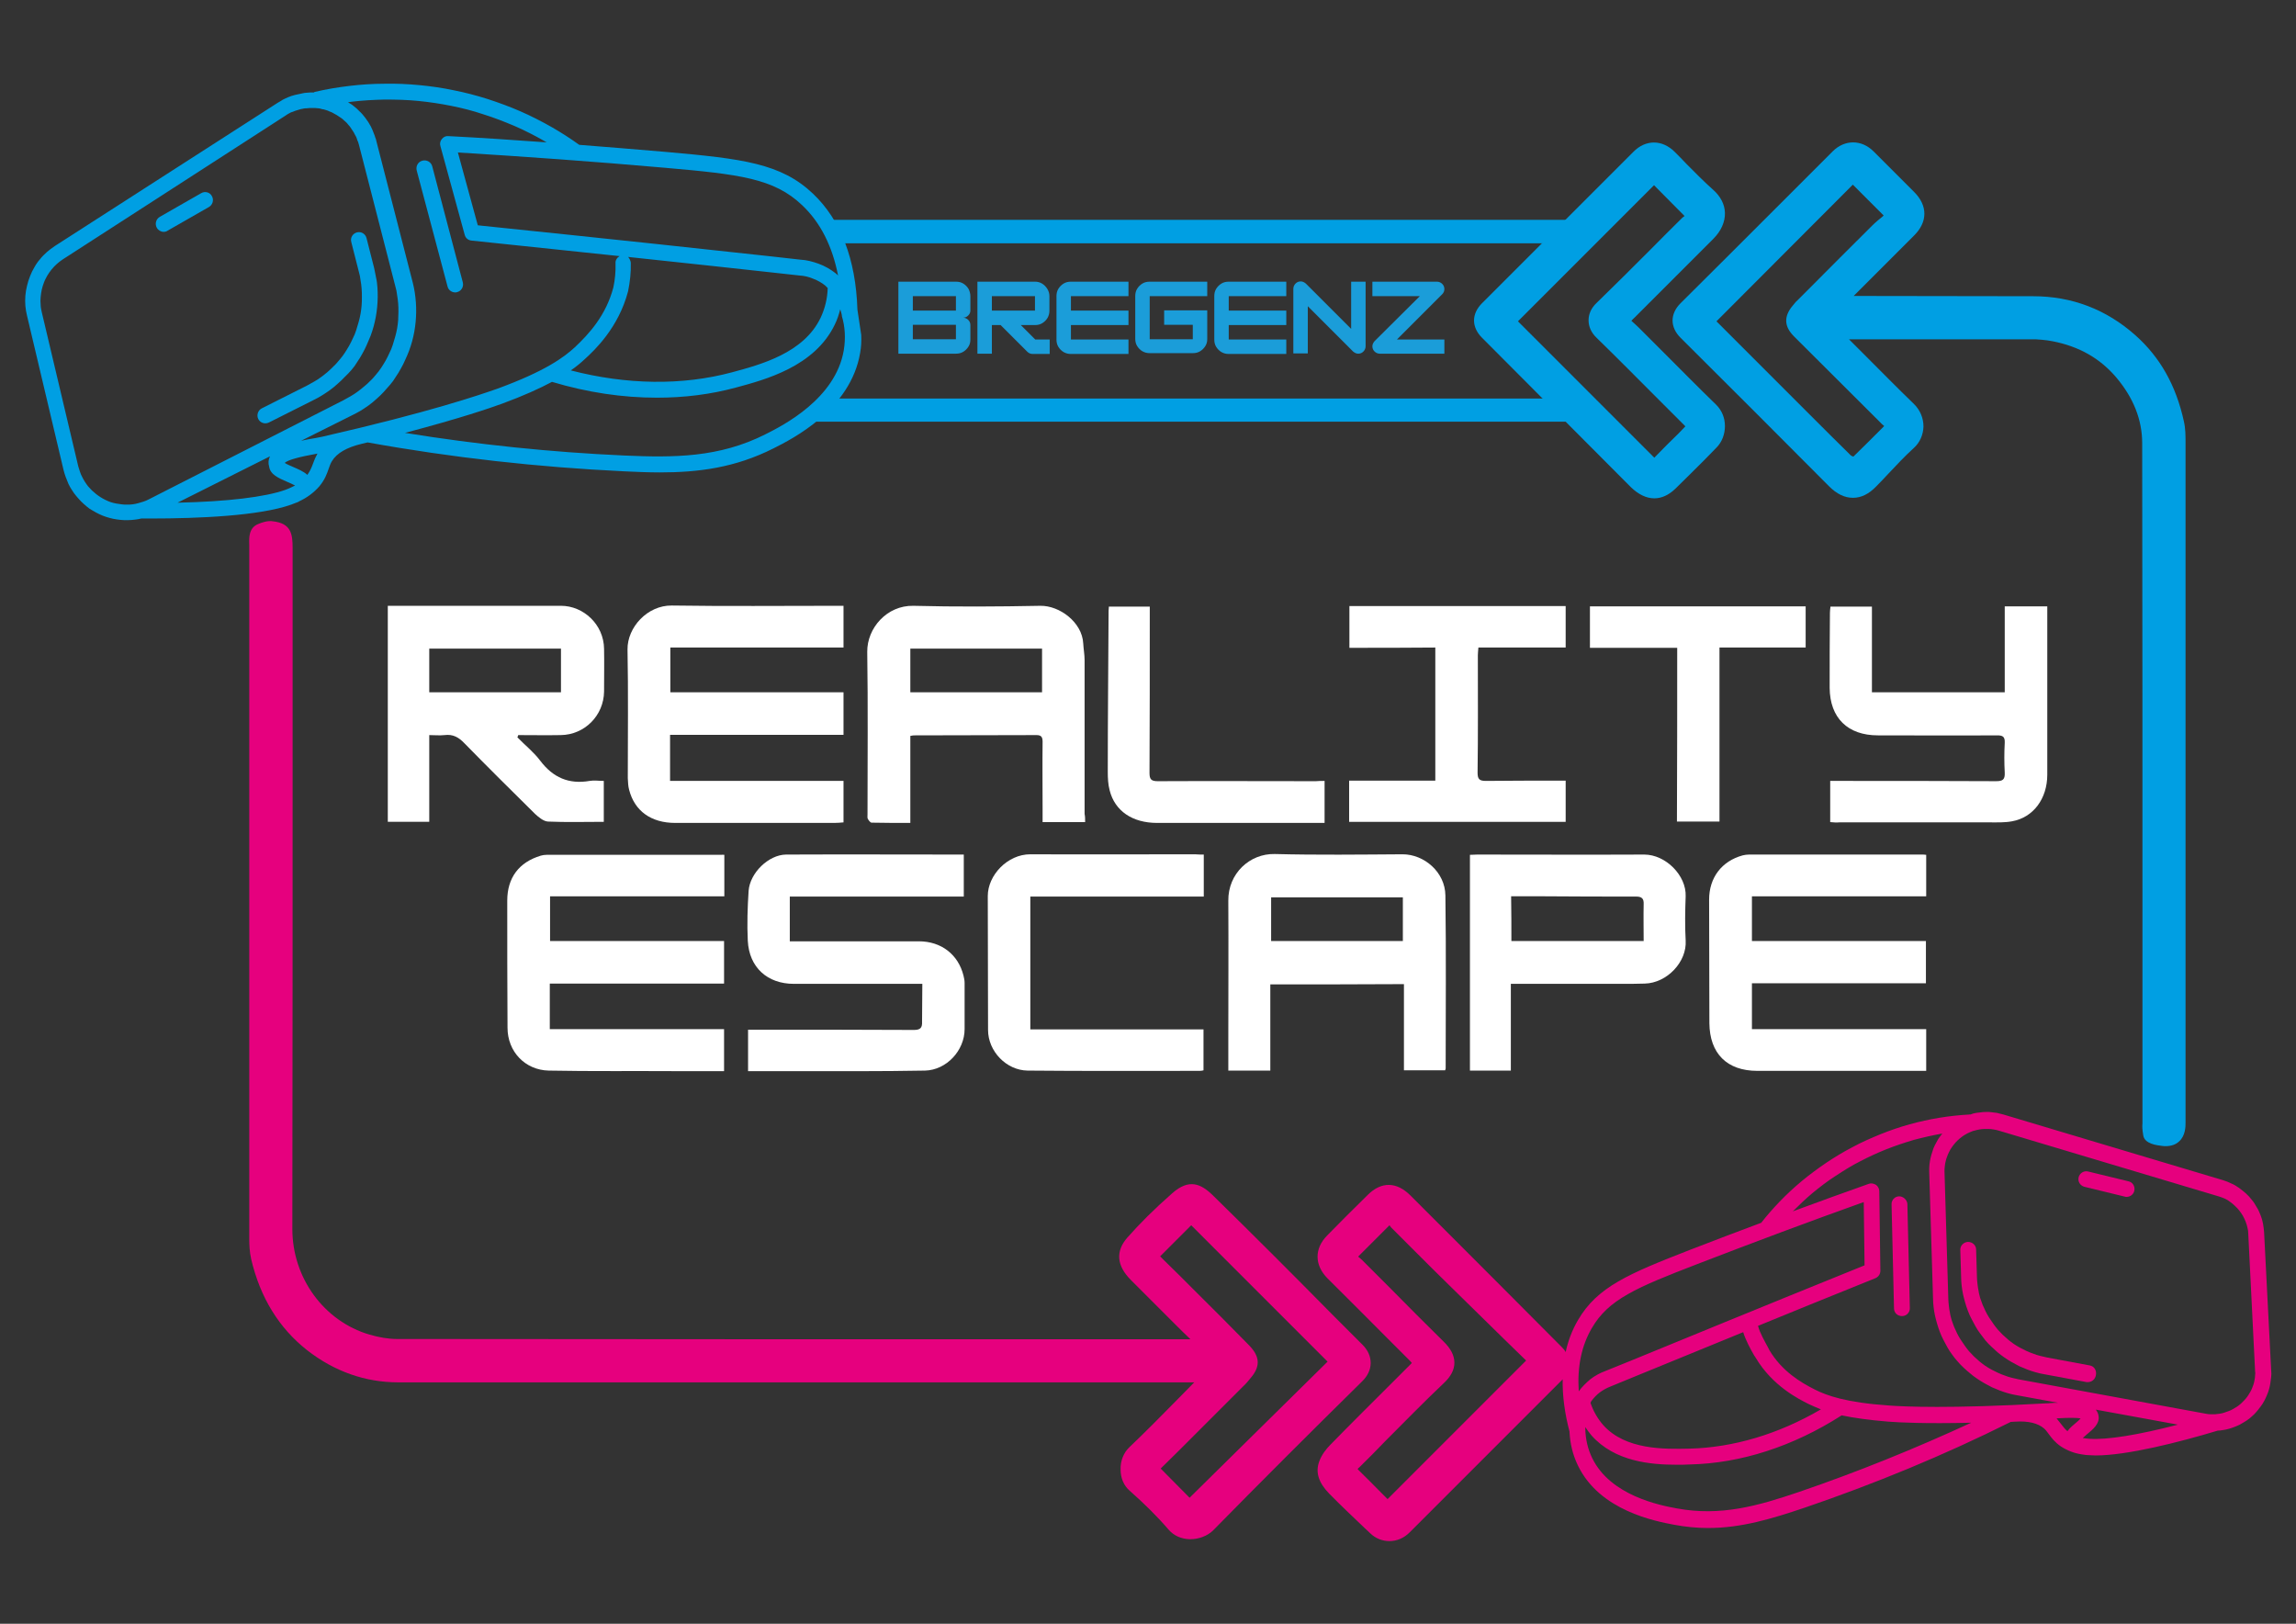
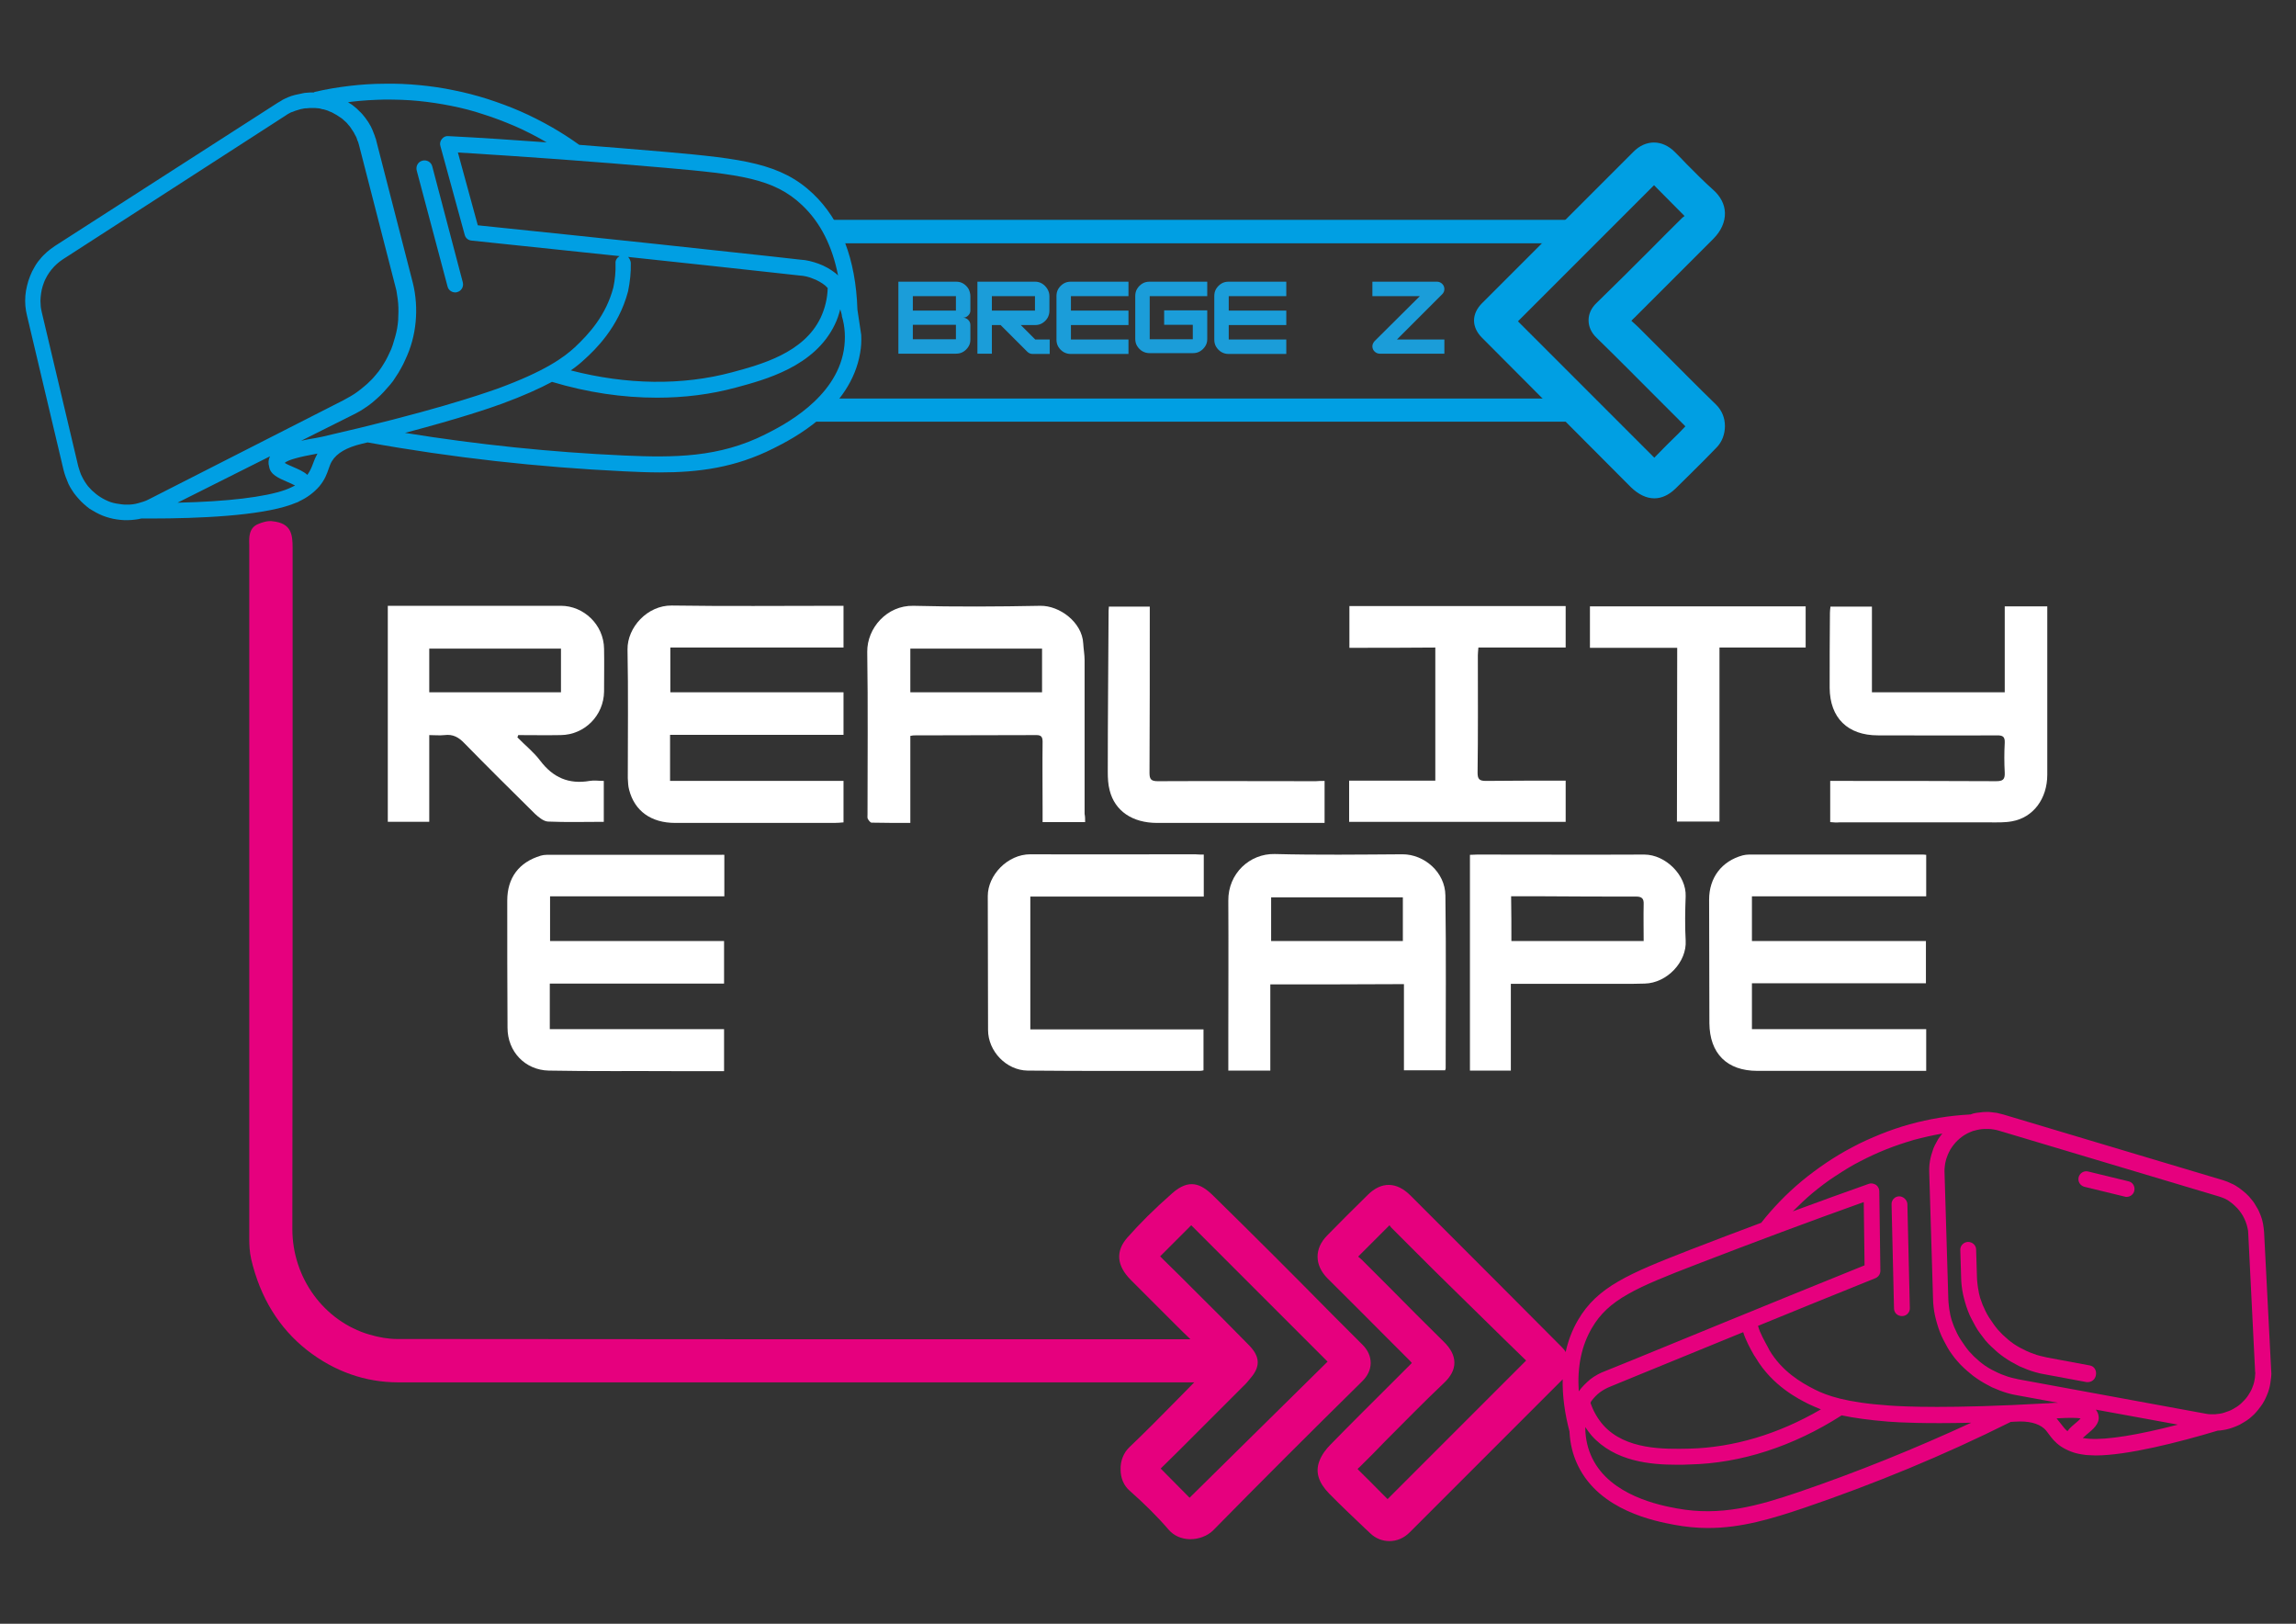
<svg xmlns="http://www.w3.org/2000/svg" id="Ebene_1" x="0px" y="0px" viewBox="0 0 841.9 595.3" style="enable-background:new 0 0 841.9 595.3;" xml:space="preserve">
  <rect x="0" y="0" width="841.9" height="595.3" fill="#333333" stroke="none" />
  <style type="text/css">	.st0{display:none;}	.st1{fill:#E6007E;}	.st2{fill:#009FE3;}	.st3{fill:#FFFFFF;}	.st4{fill:#1B9DD9;}</style>
  <rect y="0" class="st0" width="841.9" height="595.3" />
  <g>
    <path class="st1" d="M436.5,564.3c-0.1,0-0.2,0-0.3,0c-3.1-0.1-5.8-1.3-7.7-3.5c-4.2-4.9-9.1-9.7-14.3-14.3  c-2.1-1.8-3.3-4.6-3.3-7.7c-0.1-3.2,1.1-6.2,3.2-8.2c6.2-5.9,12.1-11.9,18.4-18.3c1.8-1.8,3.6-3.7,5.4-5.5l-68.9,0  c-74.3,0-148.6,0-222.9,0c-12.2,0-23.5-4-33.5-11.8c-10.3-8.1-17.2-19.3-20.5-33.4c-0.6-2.6-0.7-5.4-0.7-7.2l0-113.5  c0-46.2,0-92.3,0-140.1c0-0.4,0-0.7,0-1.1c-0.1-2.6-0.2-6.2,3.3-7.6c3.1-1.3,4.9-1.1,5.2-1c6.9,0.7,7.4,4.7,7.4,9.9l0,67.1  c0,60.8,0,120.1-0.1,182.5c0,17.9,11.6,33.8,28.3,38.7c3.5,1,6.9,1.6,10,1.6c83.4,0.1,166.8,0.1,250.1,0.1h40.9l-0.4-0.4  c-1.8-1.7-3.4-3.3-5-4.9l-16.4-16.4c-5.3-5.3-5.7-10.6-1.3-15.6c4.5-5.1,9.7-10.3,16.4-16.2c6.2-5.5,10.6-3.6,15.2,1  c14.6,14.3,29.3,29,43.4,43.3l11.2,11.2c2,2,3,4.3,3,6.7c0,2.4-1.1,4.8-3.2,6.8c-19.5,19.2-37.4,37.1-54.7,54.7  C442.7,563.1,439.6,564.3,436.5,564.3z M425.6,538.4l10.6,10.7l50.6-49.9l-49.6-49.6c-0.1-0.1-0.3-0.3-0.4-0.4c0,0-0.1,0.1-0.1,0.1  c-3,3-6,6-9.1,9.1l-2.2,2.2l1.7,1.7c2,2,3.9,3.8,5.8,5.7l5.2,5.2c6.7,6.6,13.3,13.3,19.9,20c3.9,4,4.2,7.5,1,11.5  c-1.2,1.5-2.1,2.6-3.1,3.5c-7.9,7.9-15.9,15.9-23.8,23.8L425.6,538.4z" />
  </g>
  <g>
-     <path class="st2" d="M794.1,420.2c-0.4,0-0.9,0-1.4-0.1c-1.7-0.2-6.3-0.7-6.8-3.8c-0.4-2.3-0.4-3.4-0.3-4.5c0-0.3,0-0.7,0-1.1v-67  c0-60.3,0-118.4-0.1-181.2c0-8.6-3.2-16.6-9.4-24c-6-7.1-13.7-11.5-23.5-13.4c-2.3-0.5-6.1-0.7-6.1-0.7l-68.5,0l6.3,6.3  c5.8,5.8,11.5,11.6,17.4,17.3c2.4,2.3,3.6,5.3,3.6,8.4c-0.1,3-1.3,5.8-3.5,7.8c-3.3,3-6.4,6.3-9.4,9.5c-1.5,1.6-2.9,3.1-4.4,4.6  c-2.7,2.8-5.5,4.2-8.5,4.2c0,0,0,0-0.1,0c-3,0-5.9-1.4-8.7-4.2c-17.8-17.9-36.2-36.3-54.5-54.5c-1.9-1.9-2.9-4.1-2.9-6.3  c0-2.2,1-4.4,2.9-6.3c12.7-12.6,25.3-25.2,38-37.9l17.8-17.8c4.4-4.4,10.6-4.4,15,0c5,5,9.9,9.9,14.9,14.9c5,5,5,11-0.1,16  l-22.1,22.1c0,0,61,0.1,65.8,0.1c14.2,0,26.8,4.8,37.5,14.3c9.1,8.1,14.9,18.4,17.8,31.6c0.6,2.6,0.6,5.4,0.6,7.8l0,105.6  c0,47.2,0,94,0,143.8c0,1.2,0,4.7-2.4,6.8C797.8,419.6,796.2,420.2,794.1,420.2z M629.4,117.8l34.1,34.1  c5.1,5.1,10.1,10.1,15.2,15.1c0.1,0.1,0.6,0.3,0.9,0.4c3.2-3.1,6.4-6.3,9.7-9.6l1.6-1.6c-0.7-0.6-1.3-1.1-1.8-1.7  c-10.4-10.4-20.9-20.8-31.3-31.2c-3.6-3.6-3.8-7.3-0.4-11.3l0.5-0.6c0.4-0.5,0.7-0.9,1.2-1.3l3.9-3.9c7.8-7.9,15.7-15.7,23.5-23.5  c1.3-1.3,2.7-2.4,3.9-3.4c0.1-0.1,0.2-0.2,0.3-0.3l-11.3-11.3L629.4,117.8z" />
-   </g>
+     </g>
  <g>
    <path class="st3" d="M189.7,270.3c2.8,2.9,6,5.4,8.4,8.6c4.7,6.2,10.5,8.7,18.1,7.4c1.6-0.3,3.4,0,5.2,0c0,5.2,0,10.1,0,15  c-6.9,0-13.7,0.2-20.5-0.1c-1.6-0.1-3.4-1.6-4.7-2.8c-8.7-8.6-17.4-17.2-25.9-25.9c-2.1-2.2-4.2-3.4-7.3-3c-1.8,0.2-3.6,0-5.6,0  c0,10.7,0,21.2,0,31.8c-5.2,0-10.1,0-15.2,0c0-26.4,0-52.6,0-79.2c1.1,0,2.1,0,3.1,0c20.1,0,40.3,0,60.4,0  c8.2,0,15.7,6.8,15.8,15.8c0.1,5.2,0,10.4,0,15.6c-0.1,8.8-7.1,15.9-15.9,16c-5.2,0.1-10.4,0-15.6,0  C190,269.8,189.8,270.1,189.7,270.3z M157.4,253.8c16.3,0,32.3,0,48.3,0c0-5.4,0-10.6,0-16c-16.2,0-32.2,0-48.3,0  C157.4,243.2,157.4,248.4,157.4,253.8z" />
    <path class="st3" d="M245.7,269.4c0,5.9,0,11.2,0,16.9c21.3,0,42.3,0,63.6,0c0,5.2,0,10.1,0,15.2c-1.2,0.1-2.3,0.2-3.4,0.2  c-19.4,0-38.8,0-58.3,0c-8.9,0-14.9-4.4-16.9-12.1c-0.4-1.4-0.4-2.8-0.5-4.3c0-15.7,0.2-31.5-0.1-47.2c-0.1-8.1,7.3-16.2,16.2-16.1  c20,0.3,39.9,0.1,59.9,0.1c1,0,1.9,0,3.1,0c0,5.1,0,10,0,15.3c-21,0-42.1,0-63.5,0c0,5.7,0,10.9,0,16.4c21.1,0,42.2,0,63.5,0  c0,5.2,0,10.2,0,15.6C288.2,269.4,267.2,269.4,245.7,269.4z" />
    <path class="st3" d="M265.6,313.4c0,5.1,0,10,0,15.2c-21.3,0-42.5,0-63.9,0c0,5.6,0,10.8,0,16.4c21.1,0,42.4,0,63.8,0  c0,5.3,0,10.2,0,15.6c-21.3,0-42.5,0-63.9,0c0,5.7,0,11.1,0,16.7c21.2,0,42.5,0,63.9,0c0,5.2,0,10.1,0,15.4c-5.9,0-11.8,0-17.7,0  c-15.5-0.1-31.1,0.1-46.6-0.2c-8.7-0.2-15.1-7-15.1-15.7c-0.1-15.5-0.1-31.1-0.1-46.6c0-8.4,4.3-14.1,12.3-16.5  c0.7-0.2,1.4-0.3,2.1-0.3c21.4,0,42.8,0,64.2,0C264.8,313.3,265.1,313.4,265.6,313.4z" />
    <path class="st3" d="M706.3,313.4c0,5.1,0,9.9,0,15.2c-21.3,0-42.6,0-63.9,0c0,5.8,0,11,0,16.4c21.3,0,42.5,0,63.8,0  c0,5.2,0,10.1,0,15.5c-21.2,0-42.5,0-63.8,0c0,5.8,0,11.1,0,16.8c21.3,0,42.6,0,63.9,0c0,5.2,0,10,0,15.3c-2.6,0-5.1,0-7.7,0  c-18.1,0-36.1,0-54.2,0c-11.2,0-17.5-6.4-17.6-17.5c0-15.1-0.1-30.2-0.1-45.3c0-8,4.6-14.1,12.3-16.2c0.8-0.2,1.6-0.3,2.4-0.3  c21.1,0,42.2,0,63.3,0C705.2,313.3,705.6,313.3,706.3,313.4z" />
-     <path class="st3" d="M338.2,360.7c-2.9,0-5.3,0-7.7,0c-13.1,0-26.2,0-39.4,0c-9.7,0-16.4-6-16.9-15.8c-0.3-6.1-0.1-12.2,0.3-18.3  c0.5-6.6,7.3-13.2,13.7-13.3c21.7-0.1,43.3,0,65.2,0c0,5.1,0,10,0,15.4c-21.2,0-42.5,0-63.8,0c0,5.6,0,10.8,0,16.4  c0.9,0,1.9,0,2.8,0c14.8,0,29.7,0,44.5,0c8.3,0,14.5,4.9,16.4,12.6c0.2,0.9,0.4,1.7,0.4,2.6c0,5.7,0,11.3,0,17  c0,7.8-6.6,15-14.5,15.2c-16.1,0.3-32.2,0.2-48.3,0.2c-5.5,0-10.9,0-16.6,0c0-5.2,0-10,0-15.2c1,0,2.1,0,3.1,0  c19.2,0,38.5,0,57.7,0.1c2.4,0,3.1-0.8,3-3C338.1,370,338.2,365.5,338.2,360.7z" />
    <path class="st3" d="M397.9,301.4c-5.2,0-10.2,0-15.6,0c0-1.7,0-3.3,0-4.9c0-8.2-0.1-16.4,0-24.5c0-1.7-0.4-2.5-2.2-2.5  c-15,0.1-30,0-45,0.1c-0.3,0-0.7,0.1-1.3,0.2c0,10.5,0,21,0,31.9c-4.9,0-9.5,0-14.2-0.1c-0.5,0-1.1-0.9-1.4-1.4  c-0.2-0.4-0.1-1.1-0.1-1.6c0-19.9,0.2-39.7-0.1-59.6c-0.1-8.7,7.2-17.1,16.9-16.9c15.5,0.4,31.1,0.3,46.6,0c7-0.1,15.3,6,15.7,13.8  c0.1,2,0.5,4.1,0.5,6.1c0,18.8,0,37.6,0,56.4C397.9,299.3,397.9,300.3,397.9,301.4z M333.8,253.8c16.3,0,32.3,0,48.3,0  c0-5.4,0-10.7,0-16c-16.2,0-32.2,0-48.3,0C333.8,243.2,333.8,248.4,333.8,253.8z" />
    <path class="st3" d="M465.8,360.9c0,10.6,0,21,0,31.6c-5.1,0-10,0-15.4,0c0-3.8,0-7.5,0-11.3c0-17,0.1-34,0-51  c-0.1-10,7.9-17.3,17-17.1c15.6,0.4,31.3,0.2,46.9,0.1c7.9,0,15.6,6.5,15.7,15.1c0.3,21.1,0.1,42.3,0.1,63.4c0,0.2-0.1,0.3-0.2,0.7  c-4.8,0-9.7,0-15.1,0c0-10.4,0-20.9,0-31.6C498.3,360.9,482.2,360.9,465.8,360.9z M514.4,329c-16.3,0-32.3,0-48.3,0  c0,5.5,0,10.8,0,16c16.2,0,32.2,0,48.3,0C514.4,339.6,514.4,334.4,514.4,329z" />
    <path class="st3" d="M671.1,301.4c0-5,0-9.8,0-15.1c1.1,0,2.1,0,3.1,0c19.2,0,38.5,0,57.7,0.1c2.5,0,3.3-0.6,3.2-3.1  c-0.2-3.7-0.2-7.4,0-11c0.1-2.3-0.8-2.7-2.8-2.7c-14.6,0.1-29.1,0-43.7,0c-11.1,0-17.6-6.4-17.7-17.4c0-9.2,0-18.3,0.1-27.5  c0-0.7,0.1-1.4,0.2-2.3c5.1,0,10.1,0,15.2,0c0,10.5,0,20.9,0,31.4c16.2,0,32.3,0,48.7,0c0-10.4,0-20.9,0-31.5c5.4,0,10.3,0,15.6,0  c0,0.9,0,1.6,0,2.4c0,19.8,0,39.5,0,59.3c0,8.8-5.1,15.7-12.9,17.1c-2.6,0.5-5.4,0.4-8.1,0.4c-18.4,0-36.8,0-55.3,0  C673.4,301.6,672.3,301.5,671.1,301.4z" />
    <path class="st3" d="M554,360.7c0,10.8,0,21.2,0,31.8c-5.2,0-10,0-15,0c0-26.4,0-52.6,0-79.1c0.9,0,1.8-0.1,2.7-0.1  c20.4,0,40.8,0.1,61.2,0c7.9,0,15.5,7.7,15.2,15.3c-0.2,5.4-0.3,10.8,0,16.2c0.5,7.8-6.8,15.6-15,15.8c-2.9,0.1-5.8,0.1-8.6,0.1  c-12.2,0-24.4,0-36.7,0C556.7,360.7,555.6,360.7,554,360.7z M554.2,345c16.3,0,32.2,0,48.5,0c0-4.6-0.1-9,0-13.5  c0.1-2.1-0.7-2.8-2.8-2.8c-11.1,0-22.3,0-33.4-0.1c-4.1,0-8.2,0-12.4,0C554.2,334.5,554.2,339.6,554.2,345z" />
    <path class="st3" d="M494.8,237.5c0-5.4,0-10.3,0-15.3c26.5,0,52.8,0,79.3,0c0,4.9,0,9.8,0,15.2c-10.6,0-21.2,0-32,0  c-0.1,1.3-0.2,2.1-0.2,2.8c0,14.4,0.1,28.8-0.1,43.1c0,2.4,0.7,3,3.1,3c8.7-0.1,17.4-0.1,26.1-0.1c1,0,1.9,0,3.1,0  c0,5.1,0,10,0,15.1c-26.5,0-52.8,0-79.4,0c0-5,0-9.9,0-15.1c10.5,0,20.9,0,31.6,0c0-16.3,0-32.3,0-48.8  C515.8,237.5,505.4,237.5,494.8,237.5z" />
    <path class="st3" d="M441.4,313.3c0,5.3,0,10.2,0,15.4c-21.2,0-42.2,0-63.6,0c0,16.4,0,32.5,0,48.7c21.2,0,42.3,0,63.5,0  c0,5,0,9.9,0,15c-0.4,0.1-0.9,0.2-1.4,0.2c-21,0-42.1,0.1-63.1-0.1c-7.8-0.1-14.5-7.1-14.5-14.9c-0.1-16.4,0-32.7-0.1-49.1  c0-7.6,7.2-15.3,15.6-15.3c20.1,0.1,40.3,0,60.4,0C439.3,313.3,440.2,313.3,441.4,313.3z" />
-     <path class="st3" d="M615,237.5c-10.9,0-21.3,0-32,0c0-5.3,0-10.2,0-15.2c26.4,0,52.7,0,79.1,0c0,5,0,9.9,0,15.1  c-10.5,0-20.9,0-31.6,0c0,21.5,0,42.5,0,63.8c-5.2,0-10.2,0-15.6,0C615,280.2,615,259.2,615,237.5z" />
+     <path class="st3" d="M615,237.5c-10.9,0-21.3,0-32,0c0-5.3,0-10.2,0-15.2c26.4,0,52.7,0,79.1,0c0,5,0,9.9,0,15.1  c-10.5,0-20.9,0-31.6,0c0,21.5,0,42.5,0,63.8c-5.2,0-10.2,0-15.6,0z" />
    <path class="st3" d="M485.7,286.3c0,5.2,0,10,0,15.4c-2.1,0-4.1,0-6.2,0c-18.4,0-36.8,0-55.2,0c-9.1,0-15.5-4.4-17.4-11.9  c-0.6-2.2-0.7-4.6-0.7-6.9c0-19.7,0.2-39.3,0.3-59c0-0.4,0.1-0.9,0.1-1.5c4.9,0,9.8,0,15,0c0,0.9,0,1.9,0,2.8  c0,19.4,0,38.8-0.1,58.2c0,2.4,0.7,3,3.1,3c19.3-0.1,38.6,0,57.9,0C483.5,286.3,484.5,286.3,485.7,286.3z" />
  </g>
  <g>
    <path class="st1" d="M780.5,433.1l-14.8-3.6c-1.6-0.4-3.1,0.6-3.5,2.1c-0.4,1.6,0.6,3.1,2.1,3.5l14.8,3.6c0.2,0.1,0.5,0.1,0.7,0.1  c1.3,0,2.5-0.9,2.8-2.2C783,435,782,433.4,780.5,433.1z" />
    <path class="st1" d="M766.3,500.6l-15.6-2.9c-0.9-0.2-1.7-0.4-2.6-0.6c-0.9-0.2-1.7-0.5-2.5-0.8c-0.8-0.3-1.7-0.6-2.5-1  c-0.8-0.4-1.6-0.8-2.4-1.2c-0.8-0.4-1.5-0.9-2.3-1.4c-0.7-0.5-1.4-1-2.1-1.6c-0.7-0.6-1.3-1.2-2-1.8c-0.6-0.6-1.2-1.3-1.8-1.9  c-0.6-0.7-1.1-1.4-1.6-2.1c-0.5-0.7-1-1.5-1.5-2.2c-0.5-0.8-0.9-1.5-1.3-2.3c-0.4-0.8-0.7-1.6-1.1-2.4c-0.3-0.8-0.6-1.7-0.9-2.5  c-0.2-0.9-0.5-1.7-0.6-2.6c-0.2-0.9-0.3-1.8-0.4-2.6c-0.1-0.9-0.2-1.8-0.2-2.7l-0.3-9.9c0-1.6-1.4-2.8-3-2.8  c-1.6,0.1-2.9,1.4-2.8,3l0.3,9.9c0,1.1,0.1,2.1,0.2,3.2c0.1,1,0.3,2.1,0.5,3.1c0.2,1,0.5,2,0.8,3.1c0.3,1,0.6,2,1,3  c0.4,1,0.8,2,1.3,2.9c0.5,0.9,1,1.9,1.5,2.8c0.5,0.9,1.1,1.8,1.7,2.6c0.6,0.8,1.3,1.7,1.9,2.5c0.7,0.8,1.4,1.6,2.2,2.3  c0.8,0.7,1.5,1.4,2.3,2.1c0.8,0.7,1.7,1.3,2.5,1.9c0.9,0.6,1.8,1.2,2.7,1.7c0.9,0.5,1.8,1,2.8,1.5c1,0.4,1.9,0.8,2.9,1.2  c1,0.4,2,0.7,3,1c1,0.3,2,0.5,3.1,0.7l15.6,2.9c0.2,0,0.4,0,0.5,0c1.4,0,2.6-1,2.9-2.4C768.9,502.4,767.9,500.9,766.3,500.6z" />
    <path class="st1" d="M696.4,438.6c-1.6,0-2.9,1.4-2.8,3l0.9,38.1c0,1.6,1.3,2.8,2.9,2.8c0,0,0,0,0.1,0c1.6,0,2.9-1.4,2.8-3  l-0.9-38.1C699.3,439.9,697.9,438.6,696.4,438.6z" />
    <path class="st1" d="M830.2,451.8c-0.1-1.1-0.2-2.2-0.4-3.2c-0.2-1.1-0.5-2.1-0.9-3.1c-0.4-1-0.8-2-1.4-2.9  c-0.5-0.9-1.1-1.9-1.8-2.7c-0.7-0.9-1.4-1.7-2.2-2.4c-0.8-0.7-1.7-1.4-2.5-2c-0.9-0.6-1.8-1.2-2.8-1.6c-1-0.5-2-0.9-3-1.2  l-80.6-24.1c-0.8-0.2-1.6-0.4-2.4-0.6c-0.8-0.1-1.7-0.2-2.5-0.3c-0.8-0.1-1.7,0-2.5,0c-0.8,0.1-1.6,0.2-2.5,0.3  c-0.8,0.1-1.5,0.3-2.2,0.6c-0.1,0-0.2-0.1-0.3,0c-3.7,0.2-7.4,0.6-11.1,1.2c-3.6,0.6-7.3,1.4-10.9,2.4c-3.6,1-7.1,2.2-10.6,3.6  c-3.4,1.4-6.9,2.9-10.2,4.7c-3.3,1.7-6.6,3.7-9.6,5.7c-3.1,2.1-6.1,4.3-9,6.7c-2.9,2.4-5.6,4.9-8.2,7.6c-2.4,2.5-4.7,5.1-6.8,7.8  c-8.5,3.2-17.1,6.4-25.8,9.8c-22.9,8.9-34.3,13.7-41.4,25.9c-2.1,3.6-3.6,7.5-4.5,11.7c-0.3-0.6-0.8-1.2-1.3-1.7  c-15.2-15.3-30.5-30.6-45.7-45.8l-9.9-9.9c-5.1-5.1-10.7-5.2-15.7-0.2c-5.6,5.5-10.5,10.4-14.9,14.9c-4.7,4.8-4.6,10.8,0.1,15.6  c7.6,7.5,15.1,15.1,22.7,22.7l7.3,7.3c0.3,0.3,0.7,0.7,1,1.1l-6.8,6.8c-7.8,7.8-15.5,15.4-23.1,23.2c-1.4,1.4-3.2,3.6-4.1,6.2  c-1.4,3.9-0.2,7.7,3.7,11.7c4.4,4.5,9.1,8.9,13.5,13.1l1.6,1.5c2,1.9,4.5,2.8,7,2.8c2.7,0,5.3-1.1,7.4-3.2l56.1-56.1  c-0.1,5.9,0.7,12.3,2.5,19.1c0.2,4.4,1.2,8.6,3.1,12.5c8,16.6,28.4,20.4,35.2,21.7c4.3,0.8,8.5,1.2,12.5,1.2  c12.3,0,23.4-3.4,35.3-7.4c25.8-8.8,51.3-19.3,75.7-31.5c0.6,0,1.2-0.1,1.8-0.1c0,0,0,0,0,0c4.7-0.3,8.2,0.6,10.4,2.5  c0.6,0.5,1.1,1.2,1.7,2c1,1.4,2.3,3.1,4.5,4.6c2.3,1.5,4.9,2.5,7.6,2.9c1.1,0.2,2.1,0.3,2.8,0.3c0.7,0,1.5,0.1,2.3,0.1  c11.6,0,30.5-4.8,44.8-9.1c0.6,0,1.3-0.1,1.9-0.2c0.8-0.1,1.6-0.3,2.3-0.5c0.8-0.2,1.5-0.5,2.3-0.8c0.7-0.3,1.5-0.6,2.1-1  c0.7-0.4,1.4-0.8,2-1.2c0.7-0.5,1.3-0.9,1.9-1.5c0.6-0.5,1.2-1.1,1.7-1.7c0.5-0.6,1-1.2,1.5-1.9c0.5-0.6,0.9-1.3,1.3-2  c0.4-0.7,0.7-1.4,1-2.1c0.3-0.7,0.6-1.5,0.8-2.2c0.2-0.8,0.4-1.5,0.5-2.3c0.1-0.8,0.2-1.6,0.3-2.3c0.1-0.8,0.1-1.6,0-2.4  L830.2,451.8z M508.8,549.6l-2.1-2.1c-2.8-2.8-5.6-5.7-8.5-8.5c-0.2-0.2-0.3-0.4-0.4-0.4c0.1-0.2,0.4-0.5,0.7-0.7l0.3-0.3  c3.1-3,6.1-6.1,9.1-9.2c7-7,14.1-14.3,21.4-21.2c2.7-2.5,4-5,4-7.6c0-2.6-1.3-5.2-4-7.8c-6.5-6.4-13-12.9-19.4-19.4  c-3.5-3.5-7-7-10.5-10.5c-0.4-0.4-0.9-0.8-1.4-1.2l11.5-11.5c0.1,0.1,0.2,0.2,0.2,0.3c0.2,0.2,0.3,0.4,0.5,0.6  c3.1,3.1,6.2,6.2,9.3,9.3c3.8,3.8,7.7,7.7,11.5,11.4c7,6.9,14,13.7,20.9,20.5l7.7,7.5L508.8,549.6z M578.9,510.1  c-0.6-9,1-16.7,4.8-23.2c6.1-10.5,16.2-14.8,38.5-23.4c21-8.1,41.6-15.8,61.2-22.8c0.1,7.7,0.2,15.4,0.3,23.2  c-39.1,15.8-69.4,28.3-85.8,35l-9.4,3.8c-1.9,0.7-3.7,1.7-5.4,3C581.6,507,580.1,508.4,578.9,510.1z M643.8,497.8  c6.1,10.3,15.7,15.1,19.3,16.9c1.3,0.6,2.8,1.3,4.6,2c-15.6,9.1-32.1,14-48.2,14.4c-9.3,0.2-23.4,0.5-31.6-8.6  c-2.1-2.4-3.7-5.2-4.7-8.2c0.1-0.2,0.2-0.4,0.3-0.6c0.9-1.2,1.9-2.3,3.1-3.2c1.2-0.9,2.5-1.6,4-2.2l9.5-3.9  c9.1-3.7,22.4-9.2,39.1-16c0.8,2.7,2.6,6.1,4,8.5L643.8,497.8z M659.6,547c-15,5.1-28.7,9-44.8,6c-6-1.1-24.3-4.6-31-18.5  c-1.6-3.3-2.4-6.9-2.5-10.5c0,0,0-0.1,0-0.1c0,0,0-0.1,0-0.1c0-0.2,0-0.4,0-0.6c0.7,1.1,1.5,2.1,2.3,3.1  c8.5,9.5,21.5,10.7,31.2,10.7c1.7,0,3.4,0,4.8-0.1c18.7-0.4,37.9-6.6,55.7-18c4.3,0.9,9.8,1.7,17.1,2.3c3.9,0.3,13.2,0.8,30.4,0.4  C702.2,531.1,681,539.7,659.6,547z M751.8,514.4c-0.6,0.1-1.2,0.1-1.6,0.1c-35.3,2-51.9,1.2-57.4,0.8c-16.1-1.1-23-3.7-27.2-5.8  c-5.4-2.7-12.2-6.8-16.8-14.5l-0.5-1c-1.2-2.2-3.1-5.6-3.6-7.7c0-0.1-0.1-0.2-0.1-0.2c12.7-5.2,27.2-11.1,43.1-17.5  c1.1-0.5,1.8-1.5,1.8-2.7c-0.1-9.7-0.3-19.5-0.4-29.2c0-0.9-0.5-1.8-1.2-2.3c-0.8-0.5-1.8-0.7-2.6-0.4c-9.1,3.2-18.4,6.6-27.9,10.1  c2.3-2.3,4.7-4.6,7.2-6.7c2.7-2.2,5.5-4.4,8.5-6.3c2.9-1.9,5.9-3.8,9.1-5.4c3.1-1.6,6.3-3.1,9.6-4.4c3.3-1.3,6.6-2.4,10-3.4  c3.4-0.9,6.9-1.7,10.3-2.3c0,0,0.1,0,0.1,0c0,0,0,0,0,0c-0.5,0.6-1,1.3-1.5,2c-0.4,0.7-0.8,1.4-1.2,2.2c-0.4,0.8-0.7,1.5-0.9,2.3  c-0.3,0.8-0.5,1.6-0.7,2.4c-0.2,0.8-0.3,1.6-0.4,2.4c-0.1,0.8-0.1,1.7-0.1,2.5l1.4,46.6c0,1.1,0.1,2.1,0.2,3.1  c0.1,1.1,0.3,2.1,0.5,3.1c0.2,1,0.5,2.1,0.8,3.1c0.3,1,0.6,2,1,3c0.4,1,0.8,2,1.3,2.9c0.5,0.9,1,1.9,1.5,2.8  c0.5,0.9,1.1,1.8,1.7,2.6c0.6,0.9,1.3,1.7,2,2.5c0.7,0.8,1.4,1.6,2.2,2.3c0.8,0.7,1.5,1.4,2.4,2.1c0.8,0.7,1.6,1.3,2.5,1.9  c0.9,0.6,1.8,1.2,2.7,1.7c0.9,0.5,1.8,1,2.8,1.5c1,0.4,1.9,0.8,2.9,1.2c1,0.4,2,0.7,3,1c1,0.3,2,0.5,3.1,0.7l15.3,2.8  C753.7,514.3,752.8,514.3,751.8,514.4z M761.6,521.3c-1.2,1-2.6,2.1-3.5,3.4c-1-0.8-1.6-1.7-2.4-2.7c-0.5-0.6-1-1.3-1.6-2  c4.9-0.3,7.5-0.2,8.8,0C762.6,520.5,762,520.9,761.6,521.3z M766.3,527.5c-1.2-0.1-2-0.2-2.6-0.3c0.5-0.5,1.2-1,1.6-1.4  c2.2-1.8,4.7-3.9,4.2-6.7c-0.1-0.9-0.5-1.6-1-2.3l30.1,5.5C784,526.1,772.7,527.9,766.3,527.5z M826.9,504.2c0,0.6-0.1,1.1-0.2,1.7  c-0.1,0.6-0.2,1.1-0.4,1.7c-0.2,0.6-0.4,1.1-0.6,1.6c-0.2,0.5-0.5,1-0.8,1.5c-0.3,0.5-0.6,1-0.9,1.4s-0.7,0.9-1.1,1.3  c-0.4,0.4-0.8,0.8-1.2,1.2c-0.4,0.4-0.9,0.7-1.4,1.1c-0.5,0.3-1,0.6-1.5,0.9c-0.5,0.3-1,0.5-1.5,0.7c-0.5,0.2-1.1,0.4-1.7,0.6  c-0.5,0.2-1.1,0.3-1.7,0.4c-0.6,0.1-1.1,0.1-1.7,0.2c-0.6,0-1.1,0-1.7,0c-0.6,0-1.1-0.1-1.7-0.2l-68.6-12.6  c-0.9-0.2-1.7-0.4-2.6-0.6c-0.9-0.2-1.7-0.5-2.5-0.8c-0.8-0.3-1.7-0.6-2.5-1c-0.8-0.4-1.6-0.8-2.4-1.2c-0.8-0.4-1.5-0.9-2.3-1.4  c-0.7-0.5-1.4-1-2.1-1.6c-0.7-0.6-1.3-1.2-2-1.8c-0.6-0.6-1.2-1.3-1.8-1.9c-0.6-0.7-1.1-1.4-1.6-2.1c-0.5-0.7-1-1.5-1.5-2.2  c-0.5-0.8-0.9-1.5-1.3-2.3c-0.4-0.8-0.7-1.6-1.1-2.4c-0.3-0.8-0.6-1.7-0.9-2.5c-0.2-0.9-0.5-1.7-0.6-2.6c-0.2-0.9-0.3-1.7-0.4-2.6  c-0.1-0.9-0.2-1.8-0.2-2.6l-1.4-46.6c0-0.6,0-1.2,0.1-1.8c0.1-0.6,0.1-1.2,0.3-1.8c0.1-0.6,0.3-1.2,0.5-1.7  c0.2-0.6,0.4-1.1,0.7-1.7c0.3-0.5,0.5-1.1,0.9-1.6c0.3-0.5,0.7-1,1.1-1.5c0.4-0.5,0.8-0.9,1.2-1.3c0.4-0.4,0.9-0.8,1.4-1.2  c0.5-0.4,1-0.7,1.5-1c0.5-0.3,1.1-0.6,1.6-0.8c0.5-0.2,1.1-0.5,1.7-0.6c0.6-0.2,1.2-0.3,1.7-0.4c0.6-0.1,1.2-0.2,1.8-0.2  c0.6,0,1.2,0,1.8,0c0.6,0,1.2,0.1,1.8,0.2c0.6,0.1,1.2,0.2,1.8,0.4l80.6,24.1c0.7,0.2,1.5,0.5,2.2,0.8c0.7,0.3,1.4,0.7,2,1.2  c0.6,0.4,1.2,0.9,1.8,1.5c0.6,0.5,1.1,1.1,1.6,1.7c0.5,0.6,0.9,1.3,1.3,1.9c0.4,0.7,0.7,1.4,1,2.1c0.3,0.7,0.5,1.5,0.7,2.3  c0.2,0.7,0.3,1.5,0.3,2.3l2.5,50.4C827,503.1,827,503.6,826.9,504.2z" />
  </g>
  <path class="st2" d="M609.7,128.9c-2.9-2.9-5.8-5.8-8.7-8.7c-0.8-0.8-1.7-1.6-2.6-2.4l-0.2-0.2c0.4-0.4,0.7-0.8,1.1-1.1l8.1-8.1 c7-7,13.9-13.9,20.9-20.9c2.8-2.8,4.3-6.2,4.2-9.5c-0.1-3.1-1.6-6-4.3-8.4c-3.4-3-6.6-6.3-9.8-9.5c-1.4-1.5-2.9-3-4.3-4.4 c-4.6-4.6-10.7-4.6-15.2,0c-18.6,18.6-36.9,36.9-55.5,55.5c-1.9,1.9-2.9,4.1-2.9,6.3c0,2.2,1,4.4,2.9,6.3 c17.8,17.8,36.8,37,54.6,54.8c2.8,2.7,5.7,4.1,8.6,4.1c2.7,0,5.3-1.2,7.7-3.5c3.7-3.6,7.4-7.3,11.1-11l4-4.1c2-2,3.1-4.9,3.1-7.9 c0-3.1-1.2-5.8-3.2-7.8C622.7,142,616.1,135.3,609.7,128.9z M615.5,158.9c-3,2.9-5.9,5.8-8.8,8.8c-0.1,0.1-0.1,0.1-0.1,0.1 c-0.1-0.1-0.3-0.3-0.5-0.5l-48.6-48.6c-0.3-0.3-0.6-0.6-0.9-0.9l49.9-49.9l11.2,11.3c-0.3,0.2-0.5,0.4-0.8,0.6 c-3.9,3.9-7.8,7.7-11.6,11.6c-6.5,6.5-13.2,13.2-19.9,19.7c-1.9,1.8-2.9,4-2.9,6.3c0,2.4,1,4.6,3,6.5c7.7,7.5,15.4,15.3,22.9,22.8 l8.4,8.4c0.4,0.4,0.8,0.8,1.2,1.2L615.5,158.9z" />
  <path class="st2" d="M314.4,113.5c-0.6-18.5-6.1-32.8-16.3-42.5c-11.7-11.1-25.7-12.8-53.9-15.3c-10.7-0.9-21.3-1.8-31.8-2.6 c-3.2-2.3-6.6-4.5-10.1-6.5c-3.7-2.1-7.6-4.1-11.5-5.8c-3.9-1.7-8-3.2-12-4.5c-4.1-1.3-8.3-2.4-12.4-3.2c-4.2-0.9-8.5-1.5-12.7-1.9 c-4.2-0.4-8.6-0.6-12.8-0.5c-4.3,0-8.6,0.3-12.8,0.8c-4.2,0.5-8.5,1.2-12.7,2.2c-0.1,0-0.2,0.1-0.3,0.2c-0.4,0-0.9,0-1.3,0 c-0.5,0-0.9,0.1-1.4,0.1c-0.5,0-0.9,0.1-1.4,0.2c-0.5,0.1-0.9,0.2-1.4,0.3c-0.5,0.1-0.9,0.2-1.4,0.3c-0.5,0.1-0.9,0.3-1.4,0.4 c-0.4,0.2-0.9,0.3-1.3,0.5c-0.4,0.2-0.9,0.4-1.3,0.6c-0.4,0.2-0.8,0.4-1.2,0.7c-0.4,0.2-0.8,0.5-1.2,0.7L20.1,90.2 c-1,0.7-2,1.4-2.9,2.2c-0.9,0.8-1.8,1.7-2.5,2.6c-0.8,0.9-1.5,1.9-2.1,3c-0.6,1-1.2,2.2-1.6,3.3c-0.5,1.2-0.8,2.3-1.1,3.5 c-0.3,1.2-0.5,2.4-0.6,3.6c-0.1,1.2-0.1,2.5,0,3.7c0.1,1.2,0.3,2.4,0.6,3.6l13.4,56.6c0.2,0.9,0.5,1.7,0.8,2.6 c0.3,0.8,0.7,1.7,1,2.5c0.4,0.8,0.8,1.6,1.3,2.3c0.5,0.8,1,1.5,1.6,2.2c0.6,0.7,1.2,1.4,1.8,2c0.6,0.6,1.3,1.2,2,1.8 c0.7,0.6,1.4,1.1,2.2,1.5c0.8,0.5,1.6,0.9,2.4,1.3c0.8,0.4,1.6,0.7,2.5,1c0.9,0.3,1.7,0.5,2.6,0.7c0.9,0.2,1.8,0.3,2.7,0.4 c0.8,0.1,1.6,0.1,2.4,0.1c0.1,0,0.2,0,0.3,0c0.9,0,1.8-0.1,2.7-0.2c0.7-0.1,1.5-0.2,2.2-0.4c1.1,0,2.2,0,3.4,0 c17.9,0,40.1-1,51.6-5.1c0.6-0.2,1.2-0.5,1.8-0.7c0,0,0,0,0,0c0.1,0,0.2-0.1,0.3-0.1c0.3-0.1,0.5-0.2,0.8-0.4 c2.8-1.3,5.3-3.1,7.4-5.5c2-2.4,2.8-4.6,3.4-6.4c0.4-1.1,0.7-2,1.2-2.8c1.8-3,5.5-5.1,11-6.4c0,0,0,0,0,0c0.7-0.2,1.4-0.3,2.1-0.5 c31,5.6,62.6,9.1,94.1,10.6c4.4,0.2,8.8,0.4,13,0.4c14.2,0,27.6-1.7,41.7-8.8c7-3.5,28.3-14.3,31.8-35c0.4-2.2,0.5-4.4,0.4-6.6 L314.4,113.5z M243.7,61.5c27.5,2.4,40.1,3.9,50.4,13.7c6.7,6.3,11.1,15,13.2,25.8c-0.3-0.3-0.6-0.6-1-0.9c-1.8-1.4-3.9-2.6-6.1-3.4 c-2.2-0.8-4.5-1.4-6.7-1.5L282.8,94c-19-2.1-58.2-6.3-107.6-11.4l-7.3-26.7C192.1,57.4,217.6,59.2,243.7,61.5z M230.3,94.2 c22.8,2.4,40.8,4.4,51.9,5.6l10.9,1.2c1.8,0.1,3.5,0.5,5.1,1.2c1.6,0.6,3.2,1.5,4.4,2.5c0.3,0.3,0.6,0.6,0.9,0.9 c-0.1,3.8-1,7.5-2.6,10.9c-6.2,13-22.1,17.2-32.5,20c-18.3,4.9-38.6,4.6-59.1-0.7c2.2-1.5,3.8-2.9,5.2-4.2 c3.4-3.1,12.3-11.4,15.8-24.8c0.7-3.4,1.1-6.9,1-10.5C231.2,95.5,230.8,94.7,230.3,94.2z M54.5,183.1c-0.6,0.3-1.2,0.6-1.9,0.8 c-0.6,0.2-1.3,0.4-2,0.6c-0.7,0.2-1.3,0.3-2,0.4c-0.7,0.1-1.4,0.1-2,0.1c-0.7,0-1.4,0-2-0.1c-0.7-0.1-1.3-0.2-2-0.3 c-0.7-0.1-1.3-0.3-2-0.5c-0.6-0.2-1.3-0.5-1.9-0.8c-0.6-0.3-1.2-0.6-1.8-1c-0.6-0.4-1.1-0.7-1.7-1.2c-0.5-0.4-1-0.9-1.5-1.3 c-0.5-0.5-0.9-1-1.4-1.5c-0.4-0.5-0.8-1.1-1.2-1.7c-0.4-0.6-0.7-1.2-1-1.8c-0.3-0.6-0.6-1.2-0.8-1.9c-0.2-0.6-0.4-1.3-0.6-1.9 l-13.4-56.6c-0.2-0.9-0.4-1.8-0.4-2.7c-0.1-0.9-0.1-1.9,0-2.8c0.1-0.9,0.2-1.8,0.4-2.7c0.2-0.9,0.5-1.8,0.8-2.6 c0.3-0.9,0.8-1.7,1.2-2.5c0.5-0.8,1-1.6,1.6-2.3c0.6-0.7,1.2-1.4,1.9-2c0.7-0.6,1.4-1.2,2.2-1.7l81.5-52.6c0.3-0.2,0.6-0.4,0.9-0.6 c0.3-0.2,0.6-0.3,0.9-0.5c0.3-0.2,0.6-0.3,1-0.4c0.3-0.1,0.7-0.3,1-0.4c0.3-0.1,0.7-0.2,1-0.3c0.3-0.1,0.7-0.2,1-0.3 c0.4-0.1,0.7-0.1,1-0.2c0.4-0.1,0.7-0.1,1.1-0.1c0.4,0,0.7-0.1,1.1-0.1c0.2,0,0.5,0,0.7,0c0.1,0,0.2,0,0.3,0c0.4,0,0.7,0,1.1,0 c0.4,0,0.7,0.1,1.1,0.1c0.4,0,0.7,0.1,1,0.2c0.4,0.1,0.7,0.2,1,0.2c0.3,0.1,0.7,0.2,1,0.3c0.3,0.1,0.7,0.2,1,0.4 c0.3,0.1,0.7,0.3,1,0.4c0.3,0.2,0.6,0.3,0.9,0.5c0.3,0.2,0.6,0.3,0.9,0.5c0.3,0.2,0.6,0.4,0.9,0.6c0.3,0.2,0.6,0.4,0.9,0.6 c0.3,0.2,0.6,0.5,0.8,0.7c0.3,0.2,0.5,0.5,0.8,0.7c0.3,0.3,0.5,0.5,0.7,0.8c0.2,0.3,0.5,0.5,0.7,0.8c0.2,0.3,0.4,0.6,0.6,0.9 c0.2,0.3,0.4,0.6,0.6,0.9c0.2,0.3,0.4,0.6,0.5,0.9c0.2,0.3,0.3,0.6,0.5,0.9c0.2,0.3,0.3,0.7,0.4,1c0.1,0.3,0.2,0.7,0.4,1 c0.1,0.3,0.2,0.7,0.3,1l13.4,52.1c0.3,1,0.5,2,0.6,3c0.2,1,0.3,2.1,0.4,3.1c0.1,1,0.1,2.1,0.1,3.1c0,1-0.1,2.1-0.1,3.1 c-0.1,1-0.2,2.1-0.4,3.1c-0.2,1-0.4,2-0.7,3c-0.3,1-0.6,2-0.9,3c-0.3,1-0.7,1.9-1.2,2.9c-0.4,0.9-0.9,1.9-1.4,2.8 c-0.5,0.9-1.1,1.8-1.6,2.6c-0.6,0.9-1.2,1.7-1.9,2.5c-0.7,0.8-1.3,1.6-2.1,2.3c-0.7,0.7-1.5,1.5-2.3,2.1c-0.8,0.7-1.6,1.3-2.4,1.9 c-0.8,0.6-1.7,1.2-2.6,1.7c-0.9,0.5-1.8,1-2.7,1.5L54.5,183.1z M104.6,179.6c-7.3,2.6-21.1,4.3-39.5,4.7l33.9-17 c-0.6,1.2-0.7,2.5-0.3,3.8c0.4,2.9,3.5,4.2,6.5,5.5c0.9,0.4,2.1,0.9,3,1.4C107.5,178.3,106.5,178.9,104.6,179.6z M114.8,169.9 c-0.5,1.4-1.1,2.8-2.1,4.2c-1.4-1.3-3.4-2.1-5.2-2.9c-0.9-0.4-2.4-1-3.1-1.5c1.2-1.1,5.3-2.2,12-3.4 C115.7,167.6,115.2,168.7,114.8,169.9z M118.2,160.1c-0.6,0.1-1.4,0.3-2.5,0.5c-1.8,0.3-3.6,0.6-5.3,1l18.6-9.3 c1.1-0.5,2.1-1.1,3.2-1.7c1-0.6,2-1.3,3-2c1-0.7,1.9-1.5,2.8-2.3c0.9-0.8,1.8-1.6,2.6-2.5c0.8-0.9,1.6-1.8,2.4-2.7 c0.8-0.9,1.5-1.9,2.1-2.9c0.7-1,1.3-2,1.9-3.1c0.6-1,1.1-2.1,1.6-3.2c0.5-1.1,1-2.2,1.4-3.3c0.4-1.1,0.8-2.3,1.1-3.4 c0.3-1.2,0.6-2.3,0.8-3.5c0.2-1.2,0.4-2.4,0.5-3.6c0.1-1.2,0.2-2.4,0.2-3.6c0-1.2,0-2.4-0.1-3.6c-0.1-1.2-0.2-2.4-0.4-3.6 c-0.2-1.2-0.4-2.4-0.7-3.5l-13.4-52.1c-0.1-0.5-0.2-0.9-0.4-1.3c-0.1-0.5-0.3-0.9-0.5-1.4c-0.2-0.4-0.3-0.9-0.5-1.3 c-0.2-0.4-0.4-0.8-0.6-1.3c-0.2-0.4-0.5-0.8-0.7-1.2c-0.2-0.4-0.5-0.8-0.8-1.2c-0.3-0.4-0.5-0.8-0.8-1.1c-0.3-0.4-0.6-0.7-0.9-1.1 c-0.3-0.3-0.6-0.7-1-1c-0.3-0.3-0.7-0.7-1-1c-0.4-0.3-0.7-0.6-1.1-0.9c-0.4-0.3-0.7-0.6-1.1-0.8c-0.3-0.2-0.7-0.4-1-0.6 c0.4-0.1,0.9-0.1,1.3-0.2c4-0.5,8.2-0.7,12.2-0.8c4.1,0,8.2,0.1,12.2,0.5c4.1,0.4,8.1,1,12.1,1.8c4,0.8,8,1.8,11.8,3.1 c3.9,1.2,7.7,2.7,11.5,4.3c3.7,1.6,7.4,3.5,10.9,5.5c0.3,0.2,0.6,0.4,0.9,0.5c-12.3-0.9-24.3-1.7-36.1-2.3c-0.9-0.1-1.8,0.3-2.4,1.1 c-0.6,0.7-0.8,1.7-0.5,2.6l8.9,32.5c0.3,1.2,1.3,2,2.5,2.1c19.9,2.1,38.2,4,54.3,5.7c-0.9,0.5-1.6,1.5-1.5,2.6 c0.1,3.1-0.2,6.1-0.8,8.9c-2.7,10.3-9,17.1-14.1,21.9c-4,3.7-10.9,8.8-28.4,15.2C176.1,144.7,158,151,118.2,160.1z M309.4,128.4 c-3,17.8-22.3,27.6-28.7,30.8c-17,8.6-33.6,8.6-51.8,7.8c-26.8-1.2-53.8-4-80.4-8.3c20.5-5.4,31.2-9.1,35.6-10.7 c7.9-2.9,13.8-5.6,18.3-8c13,3.9,25.9,5.8,38.5,5.8c10,0,19.7-1.2,28.9-3.7c10.8-2.9,28.9-7.7,36.3-23.1c0.9-1.8,1.5-3.7,2-5.6 c0.2,0.7,0.5,1.5,0.6,2.3c0,0,0,0.1,0,0.1c0,0,0,0.1,0,0.1C309.9,119.9,310.1,124.1,309.4,128.4z" />
-   <path class="st2" d="M73.8,70.8l-15.2,8.7c-1.4,0.8-1.9,2.6-1.1,4c0.5,0.9,1.5,1.5,2.5,1.5c0.5,0,1-0.1,1.4-0.4l15.2-8.7 c1.4-0.8,1.9-2.6,1.1-4C77,70.5,75.2,70,73.8,70.8z" />
  <path class="st2" d="M158.5,61c-0.4-1.6-2-2.5-3.6-2.1s-2.5,2-2.1,3.6l11.3,42.5c0.3,1.3,1.5,2.2,2.8,2.2c0.2,0,0.5,0,0.7-0.1 c1.6-0.4,2.5-2,2.1-3.6L158.5,61z" />
-   <path class="st2" d="M128.9,135.6c0.8-0.9,1.5-1.9,2.1-2.9c0.7-1,1.3-2,1.9-3.1c0.6-1,1.1-2.1,1.6-3.2c0.5-1.1,0.9-2.2,1.4-3.3 c0.4-1.1,0.8-2.3,1.1-3.4c0.3-1.2,0.6-2.3,0.8-3.5c0.2-1.2,0.4-2.4,0.5-3.6c0.1-1.2,0.2-2.4,0.2-3.6c0-1.2,0-2.4-0.1-3.6 c-0.1-1.2-0.2-2.4-0.5-3.6c-0.2-1.2-0.5-2.4-0.7-3.5l-2.8-11c-0.4-1.6-2-2.5-3.5-2.1c-1.6,0.4-2.5,2-2.1,3.5l2.8,11 c0.3,1,0.5,2,0.6,3c0.2,1,0.3,2,0.4,3.1c0.1,1,0.1,2.1,0.1,3.1c0,1,0,2.1-0.1,3.1c-0.1,1-0.2,2.1-0.4,3.1c-0.2,1-0.4,2-0.7,3 c-0.3,1-0.6,2-0.9,3c-0.3,1-0.7,1.9-1.2,2.9c-0.4,0.9-0.9,1.9-1.4,2.8c-0.5,0.9-1.1,1.8-1.6,2.6c-0.6,0.9-1.2,1.7-1.9,2.5 c-0.7,0.8-1.3,1.6-2.1,2.3c-0.7,0.7-1.5,1.5-2.2,2.1c-0.8,0.7-1.6,1.3-2.4,1.9c-0.8,0.6-1.7,1.2-2.6,1.7c-0.9,0.5-1.8,1-2.7,1.5 L96,149.7c-1.4,0.7-2,2.5-1.3,3.9c0.5,1,1.5,1.6,2.6,1.6c0.4,0,0.9-0.1,1.3-0.3l16.3-8.2c1.1-0.5,2.1-1.1,3.1-1.7c1-0.6,2-1.3,3-2 c1-0.7,1.9-1.5,2.8-2.3c0.9-0.8,1.8-1.6,2.6-2.5C127.3,137.4,128.1,136.5,128.9,135.6z" />
  <g>
    <polygon class="st2" points="573.6,89.2 309.3,89.2 302.4,80.6 578.2,80.6  " />
  </g>
  <g>
    <polygon class="st2" points="579.1,154.6 296,154.6 305,146.1 579.1,146.1  " />
  </g>
  <g>
    <g transform="translate(152.62, 43.869)">
      <g>
        <path class="st4" d="M203.2,64.7v5.3c0,0.7-0.3,1.3-0.8,1.8c-0.5,0.5-1.1,0.8-1.9,0.8c0.7,0,1.4,0.3,1.9,0.8    c0.5,0.5,0.8,1.1,0.8,1.9v5.3c0,1-0.2,1.8-0.7,2.6c-0.5,0.8-1.1,1.4-1.9,1.9c-0.8,0.5-1.7,0.7-2.7,0.7h-21.1V59.4h21.1    c1,0,1.9,0.2,2.7,0.7c0.8,0.5,1.4,1.1,1.9,1.9C202.9,62.8,203.2,63.7,203.2,64.7z M197.9,64.7h-15.8v5.3h15.8V64.7z M182.1,80.5    h15.8v-5.3h-15.8V80.5z" />
      </g>
    </g>
  </g>
  <g>
    <g transform="translate(163.704, 43.869)">
      <g>
        <path class="st4" d="M221.1,64.7v5.3c0,1-0.2,1.8-0.7,2.7c-0.5,0.8-1.1,1.4-1.9,1.9c-0.8,0.5-1.7,0.7-2.6,0.7h-5.3l5.3,5.3h5.3    v5.3h-6.3c-0.7,0-1.4-0.3-1.9-0.8l-9.8-9.8H200v10.5h-5.3V59.4h21.1c0.9,0,1.8,0.2,2.6,0.7c0.8,0.5,1.4,1.1,1.9,1.9    C220.8,62.8,221.1,63.7,221.1,64.7z M215.8,64.7H200v5.3h15.8V64.7z" />
      </g>
    </g>
  </g>
  <g>
    <g transform="translate(174.789, 43.869)">
      <g>
        <path class="st4" d="M239,59.4v5.3h-21.1v5.3H239v5.3h-21.1v5.3H239v5.3h-21.1c-1,0-1.8-0.2-2.7-0.7c-0.8-0.5-1.4-1.1-1.9-1.9    c-0.5-0.8-0.7-1.7-0.7-2.7V64.7c0-1,0.2-1.9,0.7-2.7c0.5-0.8,1.1-1.4,1.9-1.9c0.8-0.5,1.7-0.7,2.7-0.7H239z" />
      </g>
    </g>
  </g>
  <g>
    <g transform="translate(185.873, 43.869)">
      <g>
        <path class="st4" d="M256.8,59.4v5.3h-21.1v15.8h15.8v-5.3H241v-5.3h15.8v10.5c0,1-0.2,1.8-0.7,2.6c-0.5,0.8-1.1,1.4-1.9,1.9    c-0.8,0.5-1.7,0.7-2.7,0.7h-15.8c-1,0-1.8-0.2-2.7-0.7c-0.8-0.5-1.4-1.1-1.9-1.9c-0.5-0.8-0.7-1.7-0.7-2.7V64.7    c0-1,0.2-1.9,0.7-2.7c0.5-0.8,1.1-1.4,1.9-1.9c0.8-0.5,1.7-0.7,2.7-0.7H256.8z" />
      </g>
    </g>
  </g>
  <g>
    <g transform="translate(196.957, 43.869)">
      <g>
        <path class="st4" d="M274.7,59.4v5.3h-21.1v5.3h21.1v5.3h-21.1v5.3h21.1v5.3h-21.1c-1,0-1.8-0.2-2.7-0.7    c-0.8-0.5-1.4-1.1-1.9-1.9c-0.5-0.8-0.7-1.7-0.7-2.7V64.7c0-1,0.2-1.9,0.7-2.7c0.5-0.8,1.1-1.4,1.9-1.9c0.8-0.5,1.7-0.7,2.7-0.7    H274.7z" />
      </g>
    </g>
  </g>
  <g>
    <g transform="translate(208.042, 43.869)">
      <g>
-         <path class="st4" d="M271.5,85.7h-5.3V62c0-0.7,0.3-1.4,0.8-1.9c0.5-0.5,1.1-0.8,1.9-0.8c0.7,0,1.3,0.3,1.9,0.8l16.6,16.6V59.4    h5.3v23.7c0,0.7-0.3,1.4-0.8,1.9c-0.5,0.5-1.1,0.8-1.9,0.8c-0.7,0-1.3-0.3-1.9-0.8l-16.6-16.6V85.7z" />
-       </g>
+         </g>
    </g>
  </g>
  <g>
    <g transform="translate(219.126, 43.869)">
      <g>
        <path class="st4" d="M310.5,80.5v5.3h-23.7c-0.7,0-1.4-0.3-1.9-0.8c-0.5-0.5-0.8-1.1-0.8-1.9c0-0.7,0.3-1.3,0.8-1.9l16.6-16.5    h-17.4v-5.3h23.7c0.7,0,1.4,0.3,1.9,0.8c0.5,0.5,0.8,1.1,0.8,1.9s-0.3,1.4-0.8,1.9l-16.6,16.6H310.5z" />
      </g>
    </g>
  </g>
</svg>